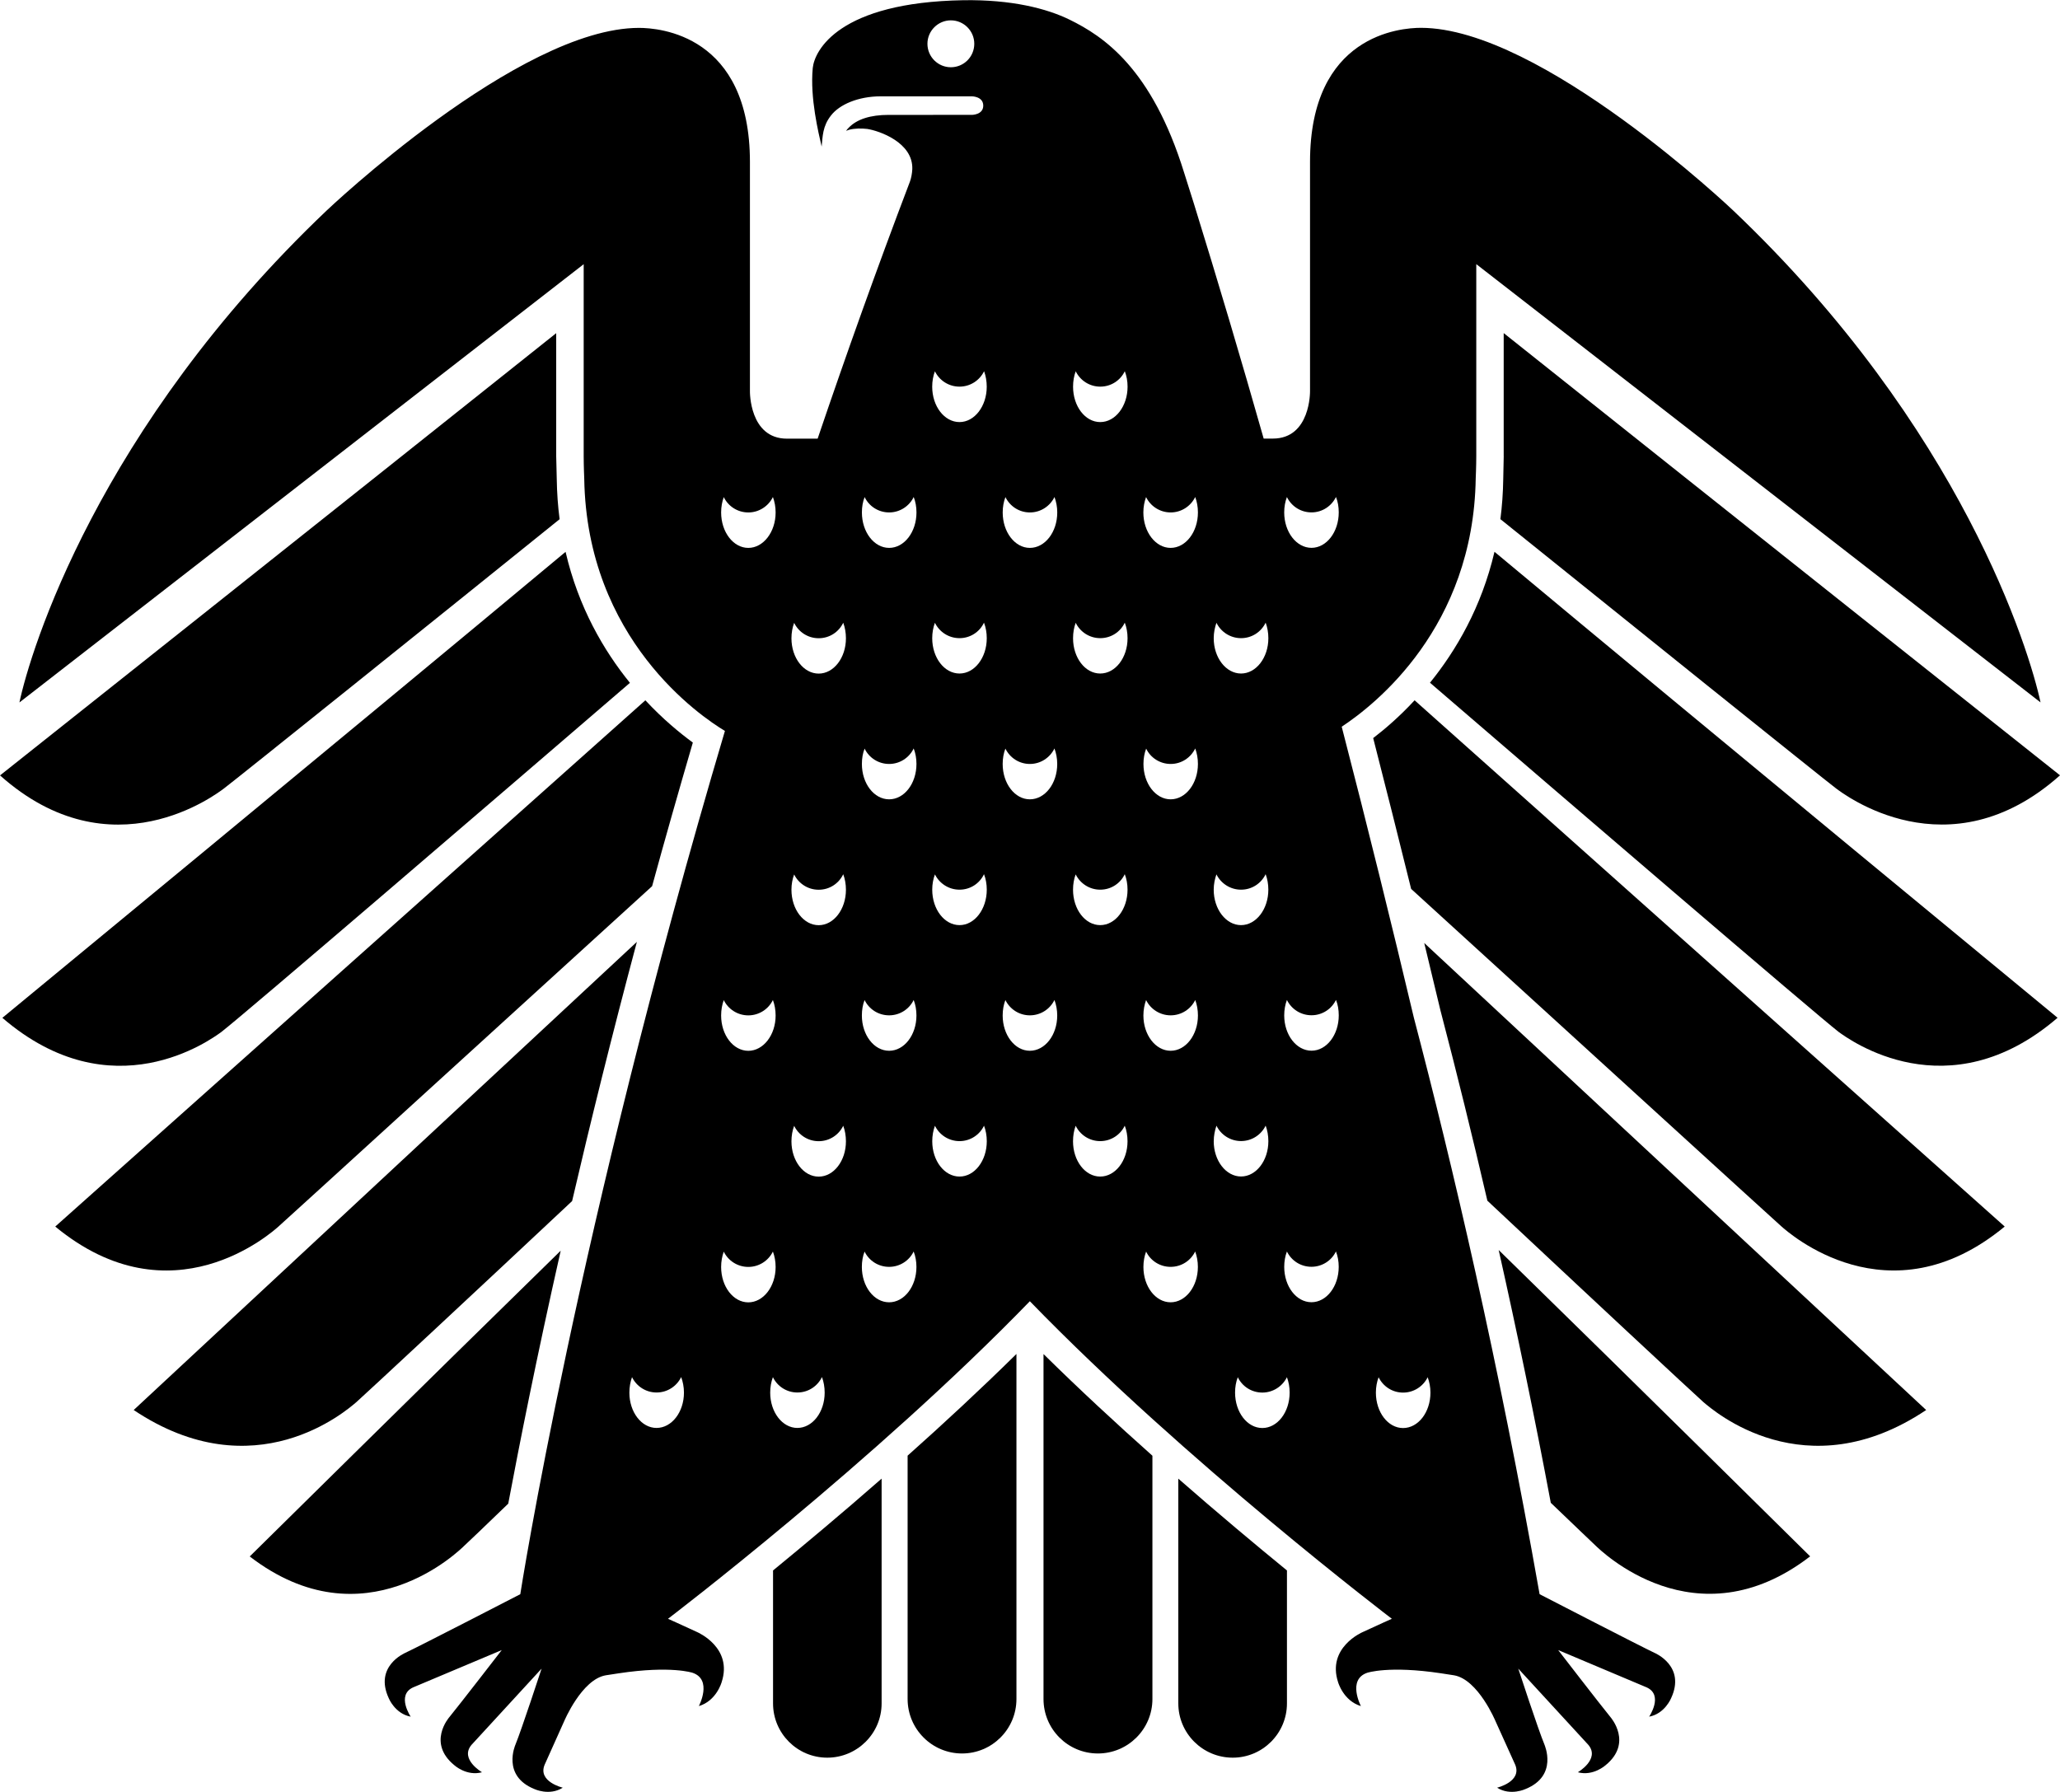
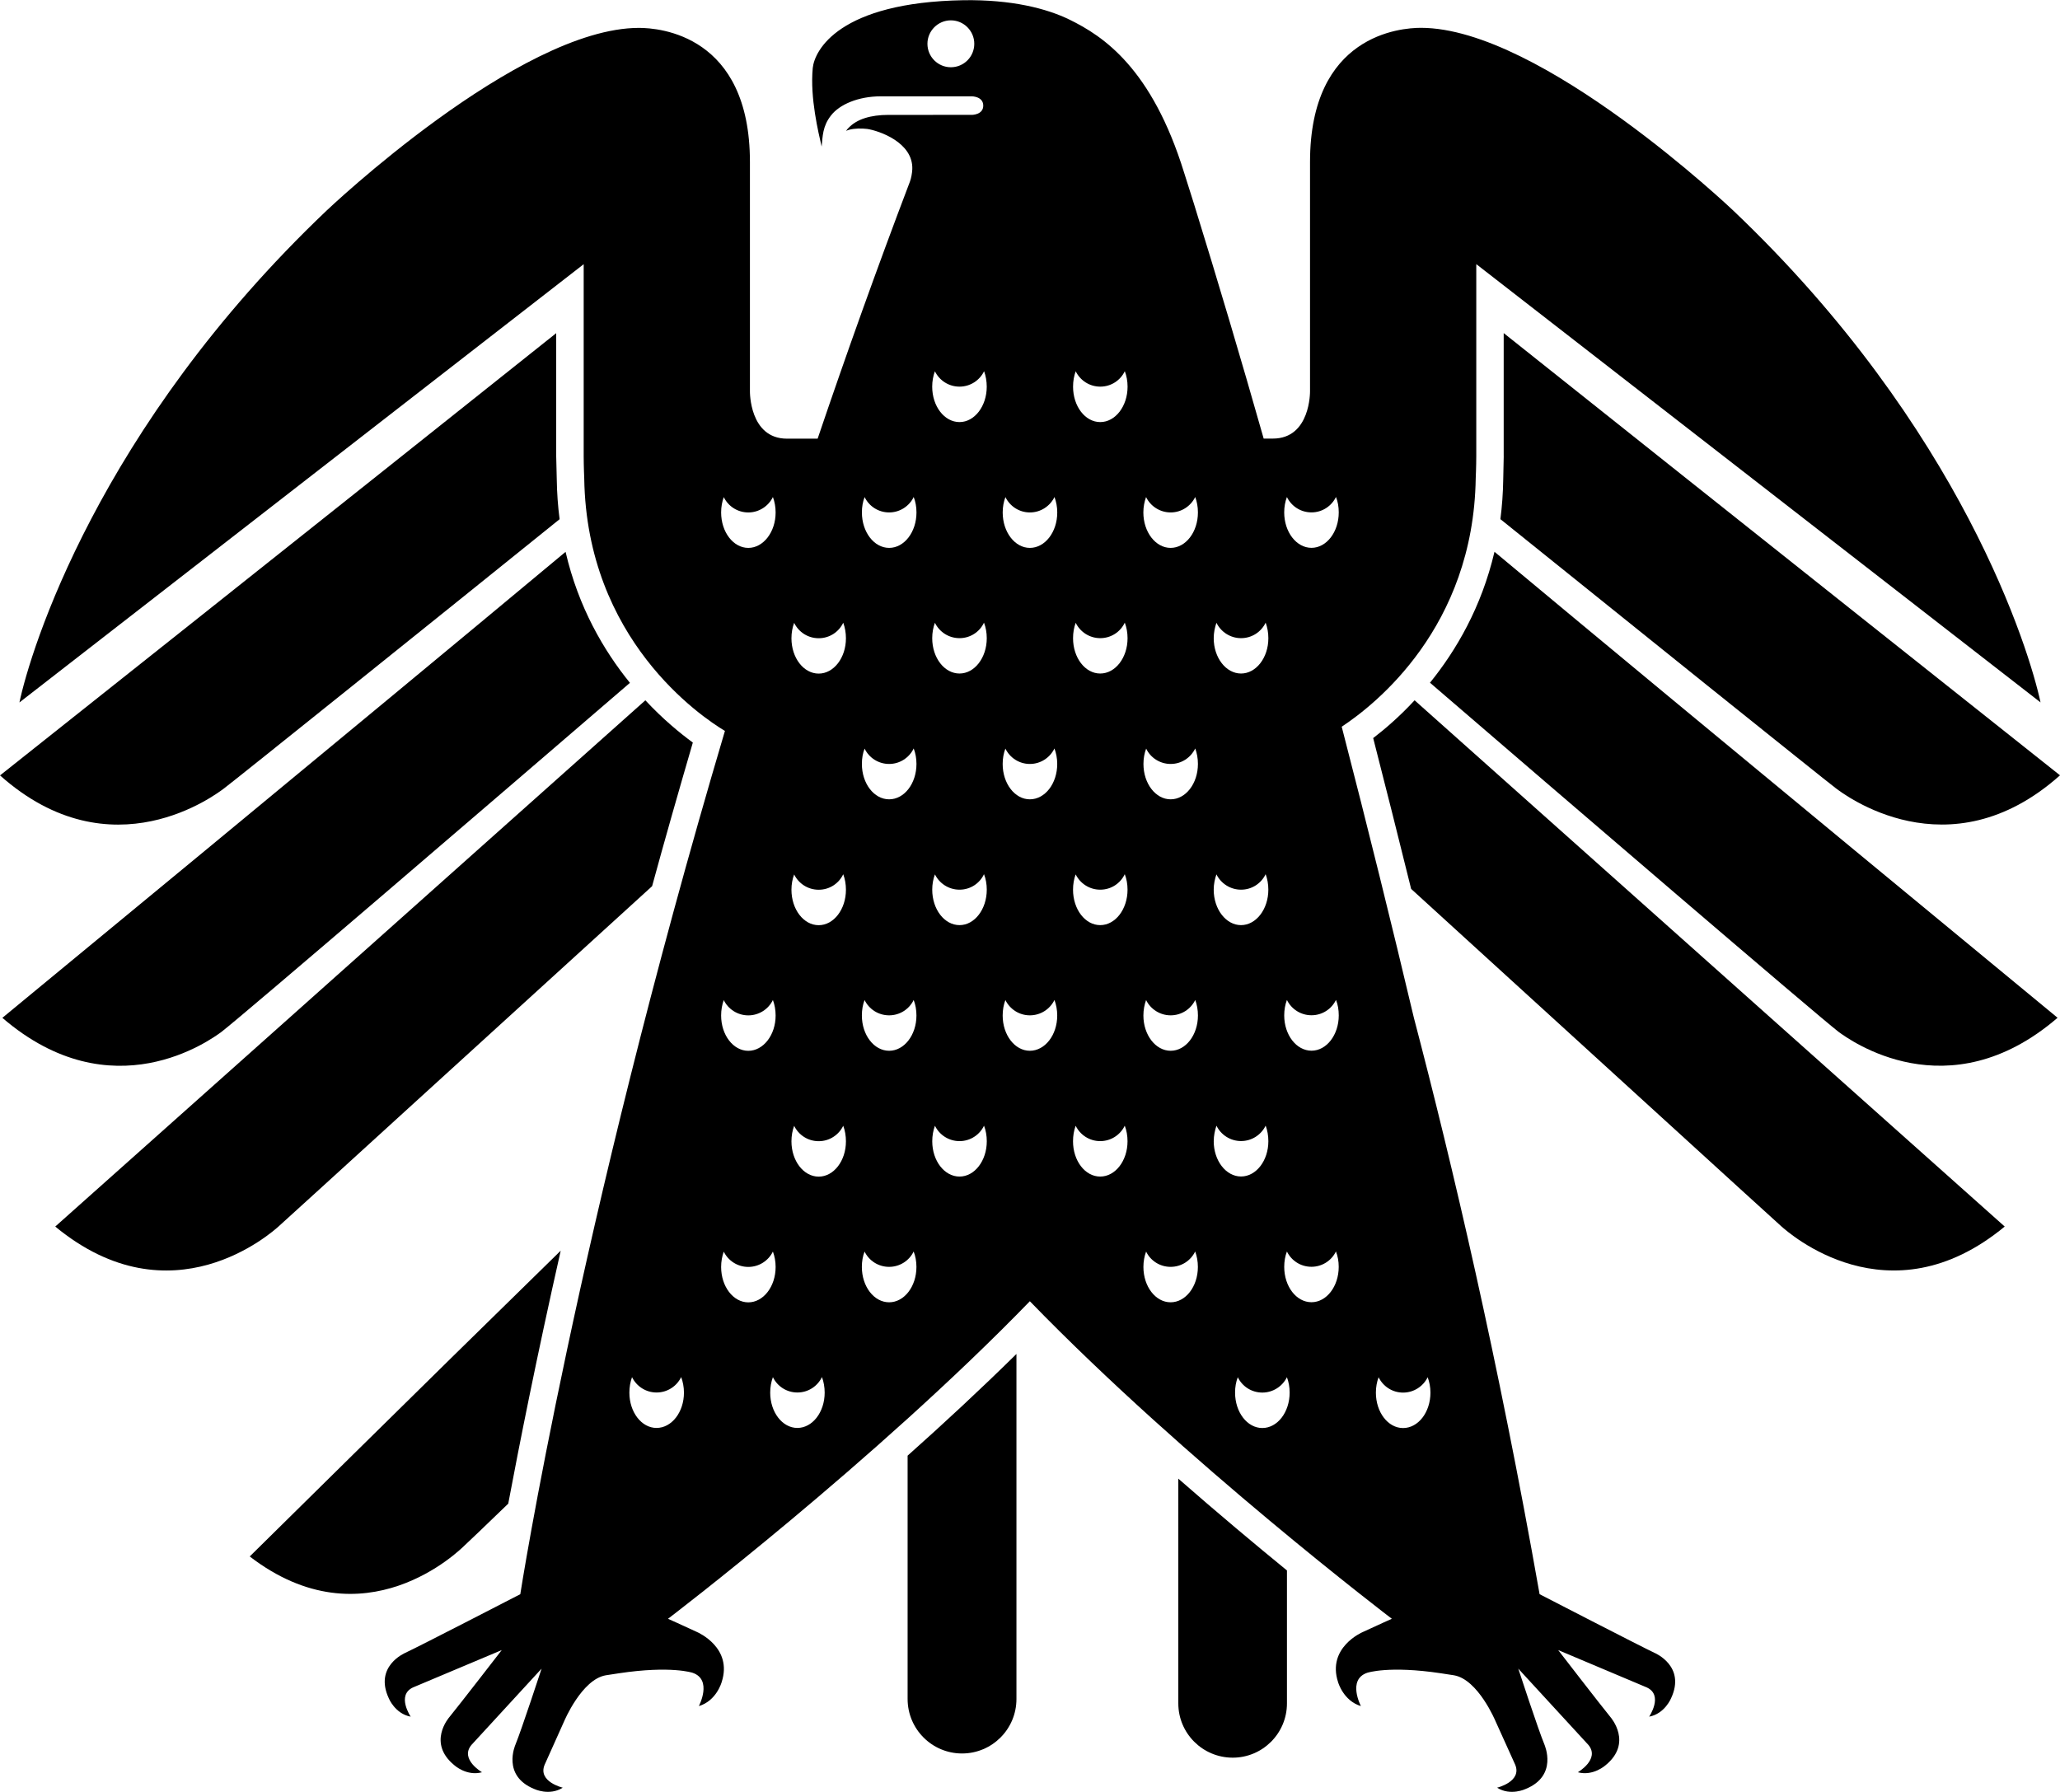
<svg xmlns="http://www.w3.org/2000/svg" width="200" height="174" viewBox="0 0 400.006 347.939">
  <title>Deutscher Bundestag</title>
-   <path d="M301.139,291.82c4.522,4.317,8.231,7.895,8.638,8.259c0.876,0.838,19.459,19.274,41.711,2.132 c-0.473-0.459-32.608-32.258-60.479-59.492c3.617,16.114,7.004,32.5,10.121,49.102" />
  <path d="M228.802,330.766c0,5.815,4.725,10.539,10.567,10.539c5.805,0,10.528-4.724,10.528-10.539v-25.819 c-6.114-4.995-13.389-11.084-21.096-17.829V330.766" />
  <path d="M291.879,93.102v-0.136V93.102 M321.262,320.948c-2.753-1.296-22.307-11.391-22.307-11.391 c-8.03-45.511-16.979-83.614-24.415-111.955c-4.199-17.721-8.896-36.752-14.009-56.51c6.518-4.292,25.563-19.273,26.021-48.208 c0,0,0.108-2.43,0.108-4.332v-37.29l109.566,85.109c-2.12-9.935-15.169-53.204-59.655-95.503c0,0-37.318-35.497-60.666-35.497 c-3.928,0-21.527,1.336-21.527,26.05v44.529c0,0,0.136,9.19-7.22,9.19h-1.78c-4.32-15.211-8.867-30.516-13.563-45.671 c-0.622-1.984-1.255-3.955-1.876-5.938C223.65,13.18,214.213,6.986,207.714,3.799c-4.508-2.214-11.35-3.928-20.609-3.792 c-24.213,0.403-28.938,9.743-29.288,13.173c-0.553,5.857,1.134,12.633,1.728,15.253c0.202-1.943,0.163-3.955,1.822-6.045 c1.633-2.12,5.276-3.713,9.663-3.713h17.682c0,0,2.214,0,2.214,1.809c0,1.793-2.214,1.793-2.214,1.793H172.57 c-3.563,0-6.195,0.838-7.787,2.511c-0.216,0.188-0.352,0.403-0.486,0.594c0.188-0.08,0.393-0.163,0.636-0.229 c1.025-0.257,2.294-0.284,3.455-0.149c2.241,0.338,8.976,2.593,8.759,7.855c-0.041,0.782-0.215,1.728-0.459,2.375 c-6.451,16.952-12.402,33.647-17.922,49.92h-5.951c-7.328,0-7.195-9.191-7.195-9.191V31.432c0-24.711-17.599-26.049-21.541-26.049 c-23.361,0-60.68,35.496-60.68,35.496c-44.475,42.3-57.524,85.569-59.627,95.503l109.567-85.109v37.291 c0,1.901,0.107,4.331,0.107,4.331c0.486,31.231,22.633,46.213,27.318,49.019c-28.775,96.965-39.734,167.644-39.734,167.644 s-19.543,10.095-22.334,11.391c-0.15,0.08-6.073,2.618-3.213,8.801c0,0,1.203,3.024,4.266,3.591c0,0-2.809-4.144,0.432-5.669 l17.248-7.262c0,0-8.221,10.637-10.164,13.011c-0.121,0.136-4.332,5.02,0.945,9.34c0,0,2.375,2.187,5.385,1.377 c0,0-4.346-2.523-2.064-5.291l13.632-14.832c0,0-3.899,11.892-5.062,14.725c-0.066,0.177-2.672,6.059,3.619,8.638 c0,0,2.93,1.418,5.556-0.243c0,0-4.888-1.161-3.521-4.453l3.792-8.449c0,0,3.4-8.113,8.071-8.923l2.565-0.393 c10.149-1.525,14.307-0.094,14.307-0.094c3.914,1.335,1.214,6.465,1.214,6.465c3.44-1.025,4.428-4.657,4.428-4.657 c2.187-6.681-4.589-9.636-4.765-9.719c-3.293-1.525-5.656-2.579-5.656-2.579s39.95-30.394,70.264-61.667 c30.314,31.271,70.292,61.667,70.292,61.667s-2.374,1.054-5.655,2.579c-0.188,0.08-6.963,3.038-4.791,9.719 c0,0,1.012,3.629,4.439,4.657c0,0-2.7-5.127,1.214-6.465c0,0,4.171-1.432,14.321,0.094l2.551,0.393 c4.682,0.81,8.057,8.923,8.057,8.923l3.82,8.449c1.35,3.292-3.521,4.453-3.521,4.453c2.618,1.661,5.557,0.243,5.557,0.243 c6.302-2.579,3.684-8.464,3.632-8.638c-1.188-2.833-5.075-14.725-5.075-14.725l13.633,14.832c2.267,2.765-2.065,5.291-2.065,5.291 c2.997,0.81,5.398-1.377,5.398-1.377c5.277-4.32,1.04-9.204,0.932-9.34c-1.943-2.374-10.149-13.011-10.149-13.011l17.221,7.262 c3.267,1.525,0.444,5.669,0.444,5.669c3.049-0.566,4.266-3.591,4.266-3.591c2.874-6.181-3.049-8.718-3.227-8.801 M184.634,13.026 c-2.496,0-4.547-2.023-4.547-4.561c0-2.496,2.051-4.547,4.547-4.547c2.51,0,4.55,2.051,4.55,4.547 C189.184,11.002,187.147,13.026,184.634,13.026 M195.23,96.502c0.865,1.769,2.658,2.982,4.751,2.982 c2.106,0,3.914-1.228,4.776-2.997c0.338,0.904,0.539,1.916,0.539,2.997c0,3.806-2.375,6.882-5.318,6.882 c-2.916,0-5.276-3.076-5.276-6.882C194.702,98.404,194.889,97.406,195.23,96.502 M140.027,99.485c0-1.081,0.188-2.079,0.512-2.982 c0.852,1.769,2.673,2.982,4.766,2.982c2.092,0,3.914-1.228,4.776-2.997c0.337,0.904,0.528,1.916,0.528,2.997 c0,3.806-2.389,6.882-5.305,6.882S140.027,103.291,140.027,99.485 M140.539,194.183c0.852,1.755,2.673,2.969,4.766,2.969 c2.092,0,3.914-1.214,4.776-2.982c0.337,0.89,0.528,1.929,0.528,3.01c0,3.792-2.389,6.855-5.305,6.855s-5.277-3.063-5.277-6.855 C140.027,196.098,140.215,195.073,140.539,194.183 M127.486,277.272c-2.916,0-5.275-3.063-5.275-6.854 c0-1.081,0.188-2.093,0.514-3.011c0.865,1.77,2.673,2.982,4.766,2.982c2.105,0,3.928-1.227,4.779-2.996 c0.336,0.918,0.539,1.943,0.539,3.024c0,3.792-2.389,6.854-5.318,6.854 M145.304,252.884c-2.916,0-5.277-3.063-5.277-6.869 c0-1.053,0.188-2.092,0.512-2.982c0.852,1.756,2.673,2.969,4.766,2.969c2.092,0,3.914-1.213,4.776-2.982 c0.337,0.904,0.528,1.916,0.528,2.996C150.609,249.822,148.22,252.884,145.304,252.884 M154.832,277.272 c-2.916,0-5.276-3.063-5.276-6.854c0-1.081,0.188-2.093,0.525-3.011c0.851,1.77,2.659,2.982,4.751,2.982 c2.121,0,3.914-1.227,4.777-2.996c0.336,0.918,0.524,1.943,0.524,3.024c0,3.792-2.374,6.854-5.304,6.854 M158.972,228.469 c-2.93,0-5.29-3.063-5.29-6.855c0-1.08,0.188-2.106,0.524-3.01c0.865,1.769,2.66,2.982,4.766,2.982c2.106,0,3.914-1.228,4.766-2.996 c0.338,0.903,0.525,1.943,0.525,3.023C164.263,225.407,161.888,228.469,158.972,228.469 M158.972,179.638 c-2.93,0-5.29-3.076-5.29-6.883c0-1.066,0.188-2.078,0.524-2.969c0.865,1.756,2.66,2.969,4.766,2.969 c2.106,0,3.914-1.213,4.766-3.01c0.338,0.903,0.525,1.93,0.525,3.01C164.263,176.562,161.888,179.638,158.972,179.638 M158.972,130.78c-2.93,0-5.29-3.063-5.29-6.855c0-1.08,0.188-2.092,0.524-2.996c0.865,1.77,2.66,2.982,4.766,2.982 c2.106,0,3.914-1.213,4.766-3.01c0.338,0.918,0.525,1.943,0.525,3.023C164.263,127.717,161.888,130.78,158.972,130.78 M172.644,252.871c-2.93,0-5.291-3.063-5.291-6.869c0-1.053,0.174-2.092,0.528-2.982c0.851,1.756,2.659,2.969,4.765,2.969 c2.093,0,3.914-1.213,4.766-2.982c0.352,0.904,0.539,1.916,0.539,2.996c0,3.807-2.374,6.869-5.305,6.869 M172.646,204.026 c-2.93,0-5.29-3.063-5.29-6.854c0-1.081,0.175-2.106,0.528-2.997c0.852,1.756,2.658,2.969,4.766,2.969 c2.092,0,3.914-1.213,4.765-2.982c0.351,0.891,0.539,1.93,0.539,3.011c0,3.792-2.374,6.854-5.304,6.854 M172.65,155.195 c-2.931,0-5.291-3.063-5.291-6.868c0-1.081,0.174-2.093,0.527-2.982c0.852,1.769,2.66,2.982,4.766,2.982 c2.093,0,3.914-1.228,4.766-3.011c0.352,0.918,0.539,1.93,0.539,3.011c0,3.806-2.375,6.868-5.305,6.868 M172.652,106.365 c-2.93,0-5.291-3.077-5.291-6.883c0-1.081,0.175-2.079,0.529-2.982c0.851,1.769,2.658,2.982,4.765,2.982 c2.093,0,3.914-1.228,4.766-2.996c0.351,0.903,0.538,1.915,0.538,2.996c0,3.806-2.373,6.883-5.304,6.883 M186.326,228.456 c-2.943,0-5.304-3.063-5.304-6.855c0-1.081,0.188-2.106,0.524-3.01c0.865,1.769,2.674,2.982,4.777,2.982 c2.092,0,3.914-1.228,4.751-2.996c0.351,0.903,0.539,1.942,0.539,3.023c0,3.792-2.374,6.855-5.29,6.855 M186.324,179.625 c-2.944,0-5.305-3.076-5.305-6.883c0-1.067,0.188-2.078,0.525-2.969c0.865,1.755,2.673,2.969,4.776,2.969 c2.093,0,3.913-1.214,4.751-3.01c0.352,0.903,0.539,1.929,0.539,3.01c0,3.807-2.374,6.883-5.29,6.883 M186.321,130.766 c-2.944,0-5.305-3.063-5.305-6.855c0-1.08,0.188-2.092,0.525-2.996c0.865,1.77,2.673,2.982,4.776,2.982 c2.092,0,3.914-1.213,4.752-3.01c0.351,0.917,0.539,1.943,0.539,3.023c0,3.793-2.375,6.855-5.291,6.855 M186.318,81.935 c-2.943,0-5.305-3.076-5.305-6.869c0-1.08,0.188-2.092,0.525-2.996c0.865,1.77,2.673,2.982,4.776,2.982 c2.093,0,3.914-1.213,4.776-2.996c0.324,0.904,0.514,1.93,0.514,3.01c0,3.793-2.374,6.869-5.29,6.869 M199.972,204.026 c-2.916,0-5.276-3.063-5.276-6.854c0-1.081,0.188-2.106,0.528-2.997c0.865,1.756,2.658,2.969,4.751,2.969 c2.106,0,3.914-1.213,4.776-2.982c0.338,0.891,0.539,1.93,0.539,3.011C205.291,200.963,202.917,204.026,199.972,204.026 M199.972,155.195c-2.916,0-5.276-3.063-5.276-6.868c0-1.081,0.188-2.093,0.528-2.982c0.865,1.769,2.658,2.982,4.751,2.982 c2.106,0,3.914-1.228,4.776-3.011c0.338,0.918,0.539,1.93,0.539,3.011C205.291,152.132,202.917,155.195,199.972,155.195 M236.21,120.915c0.865,1.77,2.687,2.982,4.775,2.982c2.107,0,3.914-1.213,4.777-3.01c0.337,0.917,0.525,1.943,0.525,3.023 c0,3.793-2.389,6.855-5.305,6.855s-5.305-3.063-5.305-6.855c0-1.08,0.216-2.092,0.528-2.996 M236.208,169.773 c0.864,1.755,2.687,2.969,4.776,2.969c2.105,0,3.914-1.214,4.776-3.01c0.337,0.903,0.524,1.929,0.524,3.01 c0,3.807-2.388,6.883-5.304,6.883s-5.304-3.076-5.304-6.883c0-1.067,0.215-2.078,0.527-2.969 M222.544,96.5 c0.852,1.769,2.687,2.982,4.766,2.982c2.105,0,3.914-1.228,4.775-2.996c0.338,0.903,0.525,1.915,0.525,2.996 c0,3.806-2.374,6.883-5.305,6.883c-2.916,0-5.29-3.077-5.29-6.883c0-1.081,0.202-2.079,0.525-2.982 M213.632,228.456 c-2.93,0-5.276-3.063-5.276-6.855c0-1.081,0.177-2.106,0.515-3.01c0.865,1.769,2.672,2.982,4.766,2.982 c2.105,0,3.913-1.228,4.765-2.996c0.351,0.903,0.539,1.942,0.539,3.023c0,3.792-2.374,6.855-5.304,6.855 M213.636,179.625 c-2.931,0-5.277-3.076-5.277-6.883c0-1.067,0.177-2.078,0.514-2.969c0.865,1.755,2.674,2.969,4.766,2.969 c2.106,0,3.914-1.214,4.766-3.01c0.352,0.903,0.539,1.929,0.539,3.01c0,3.807-2.375,6.883-5.305,6.883 M213.638,130.766 c-2.93,0-5.276-3.063-5.276-6.855c0-1.08,0.177-2.092,0.515-2.996c0.864,1.77,2.672,2.982,4.765,2.982 c2.106,0,3.914-1.213,4.765-3.01c0.352,0.917,0.539,1.943,0.539,3.023c0,3.793-2.374,6.855-5.304,6.855 M213.641,81.935 c-2.931,0-5.276-3.076-5.276-6.869c0-1.08,0.177-2.092,0.514-2.996c0.865,1.77,2.673,2.982,4.766,2.982 c2.105,0,3.914-1.213,4.766-2.996c0.351,0.904,0.539,1.93,0.539,3.01c0,3.793-2.375,6.869-5.305,6.869 M227.301,252.871 c-2.916,0-5.276-3.063-5.276-6.869c0-1.053,0.188-2.092,0.525-2.982c0.837,1.756,2.658,2.969,4.751,2.969 c2.12,0,3.914-1.213,4.776-2.982c0.338,0.904,0.525,1.916,0.525,2.996c0,3.807-2.375,6.869-5.305,6.869 M227.312,204.026 c-2.916,0-5.29-3.063-5.29-6.854c0-1.081,0.202-2.106,0.524-2.997c0.852,1.756,2.688,2.969,4.766,2.969 c2.106,0,3.914-1.213,4.777-2.982c0.336,0.891,0.524,1.93,0.524,3.011c0,3.792-2.374,6.854-5.304,6.854 M227.31,155.195 c-2.916,0-5.277-3.063-5.277-6.868c0-1.081,0.188-2.093,0.525-2.982c0.838,1.769,2.673,2.982,4.752,2.982 c2.119,0,3.914-1.228,4.775-3.011c0.338,0.918,0.525,1.93,0.525,3.011c0,3.806-2.374,6.868-5.304,6.868 M235.682,221.589 c0-1.081,0.216-2.106,0.528-3.011c0.865,1.77,2.687,2.982,4.775,2.982c2.107,0,3.914-1.227,4.777-2.996 c0.337,0.904,0.525,1.943,0.525,3.024c0,3.792-2.389,6.854-5.305,6.854s-5.305-3.063-5.305-6.854 M245.113,277.286 c-2.93,0-5.29-3.063-5.29-6.882c0-1.067,0.177-2.079,0.528-2.983c0.852,1.77,2.658,2.983,4.766,2.983 c2.092,0,3.914-1.228,4.775-2.983c0.338,0.891,0.528,1.916,0.528,2.983c0,3.819-2.374,6.882-5.304,6.882 M254.658,252.857 c-2.941,0-5.291-3.063-5.291-6.869c0-1.053,0.178-2.093,0.525-2.982c0.852,1.755,2.646,2.969,4.766,2.969 c2.078,0,3.914-1.214,4.752-2.982c0.351,0.903,0.539,1.915,0.539,2.996C259.949,249.794,257.574,252.857,254.658,252.857 M254.671,204.012c-2.941,0-5.305-3.063-5.305-6.855c0-1.08,0.188-2.105,0.525-2.996c0.865,1.756,2.66,2.969,4.777,2.969 c2.092,0,3.899-1.214,4.751-2.982c0.364,0.89,0.539,1.93,0.539,3.01c0,3.793-2.374,6.855-5.29,6.855 M254.669,106.356 c-2.941,0-5.305-3.076-5.305-6.883c0-1.08,0.188-2.078,0.525-2.982c0.865,1.77,2.658,2.982,4.775,2.982 c2.093,0,3.9-1.228,4.752-2.996c0.365,0.904,0.539,1.916,0.539,2.996c0,3.807-2.375,6.883-5.291,6.883 M272.442,277.292 c-2.916,0-5.276-3.063-5.276-6.883c0-1.066,0.188-2.078,0.527-2.982c0.865,1.77,2.66,2.982,4.752,2.982 c2.106,0,3.914-1.228,4.776-2.982c0.337,0.89,0.539,1.916,0.539,2.982C277.76,274.229,275.386,277.292,272.442,277.292" />
  <path d="M291.99,88.547c0,0-0.08,4.223-0.094,4.438c-0.041,2.712-0.229,5.305-0.553,7.801c22.701,18.287,63.03,50.68,65.188,52.3 c1.297,0.959,21.784,16.789,43.475-2.552c-0.824-0.646-65.729-52.191-108.022-85.881v23.891" />
  <path d="M277.671,132.551c25.226,21.729,75.156,64.581,79.361,67.82c1.984,1.432,21.203,15.59,42.501-2.753 c-0.811-0.702-67.483-55.586-109.338-90.494C287.672,117.908,282.733,126.302,277.671,132.551" />
  <path d="M266.643,143.304c2.457,9.61,4.926,19.376,7.369,29.288c26.399,24.064,70.114,63.962,71.867,65.513 c1.296,1.146,20.838,18.707,43.391,0.055c-0.865-0.743-73.542-65.62-114.587-102.197c-2.94,3.185-5.79,5.614-8.043,7.342" />
-   <path d="M279.745,196.347c3.159,12.065,6.181,24.35,9.069,36.793c19.166,17.979,39.978,37.36,41.948,39.112 c1.877,1.592,19.747,17.275,43.256,1.54c-0.702-0.675-57.807-53.757-97.463-90.696c1.067,4.4,2.134,8.826,3.185,13.254" />
-   <path d="M150.108,330.766c0,5.815,4.71,10.539,10.528,10.539s10.554-4.724,10.554-10.539v-43.648 c-7.706,6.747-14.995,12.837-21.082,17.829V330.766" />
-   <path d="M111.089,233.22c3.511-15.103,7.693-32.041,12.58-50.343c-39.668,36.954-96.993,90.237-97.711,90.915 c23.511,15.735,41.381,0.055,43.245-1.54c1.971-1.755,22.743-21.082,41.876-39.029" />
  <path d="M54.122,238.113c1.769-1.553,46.13-42.056,72.503-66.051c2.457-9.003,5.116-18.315,7.908-27.89 c-2.482-1.822-5.791-4.522-9.219-8.207C84.269,172.568,11.598,237.419,10.728,238.163c22.58,18.652,42.108,1.092,43.405-0.055" />
  <path d="M98.687,291.986c2.145-11.405,5.468-28.222,10.191-49.141c-27.834,27.196-59.884,58.926-60.385,59.384 c22.279,17.141,40.854-1.296,41.711-2.131c0.403-0.351,4.049-3.834,8.475-8.112" />
-   <path d="M202.626,329.91c0,5.856,4.724,10.581,10.566,10.581c5.83,0,10.582-4.725,10.582-10.581V282.67 c-7.005-6.235-14.252-12.944-21.148-19.747v67.003" />
  <path d="M42.971,200.383c4.223-3.24,54.107-46.078,79.347-67.807c-5.075-6.264-10.001-14.658-12.496-25.441 C67.945,142.038,1.302,196.928,0.459,197.629c21.311,18.343,40.53,4.186,42.515,2.754" />
  <path d="M0,150.546c21.704,19.34,42.164,3.51,43.474,2.551c2.159-1.62,42.501-33.998,65.189-52.3 c-0.324-2.482-0.515-5.089-0.554-7.8c0-0.216-0.107-4.439-0.107-4.439V64.667C65.745,98.357,0.827,149.899,0.008,150.548" />
  <path d="M176.238,329.91c0,5.856,4.751,10.581,10.566,10.581c5.83,0,10.567-4.725,10.567-10.581v-67.003 c-6.91,6.803-14.13,13.512-21.134,19.747v47.239" />
</svg>